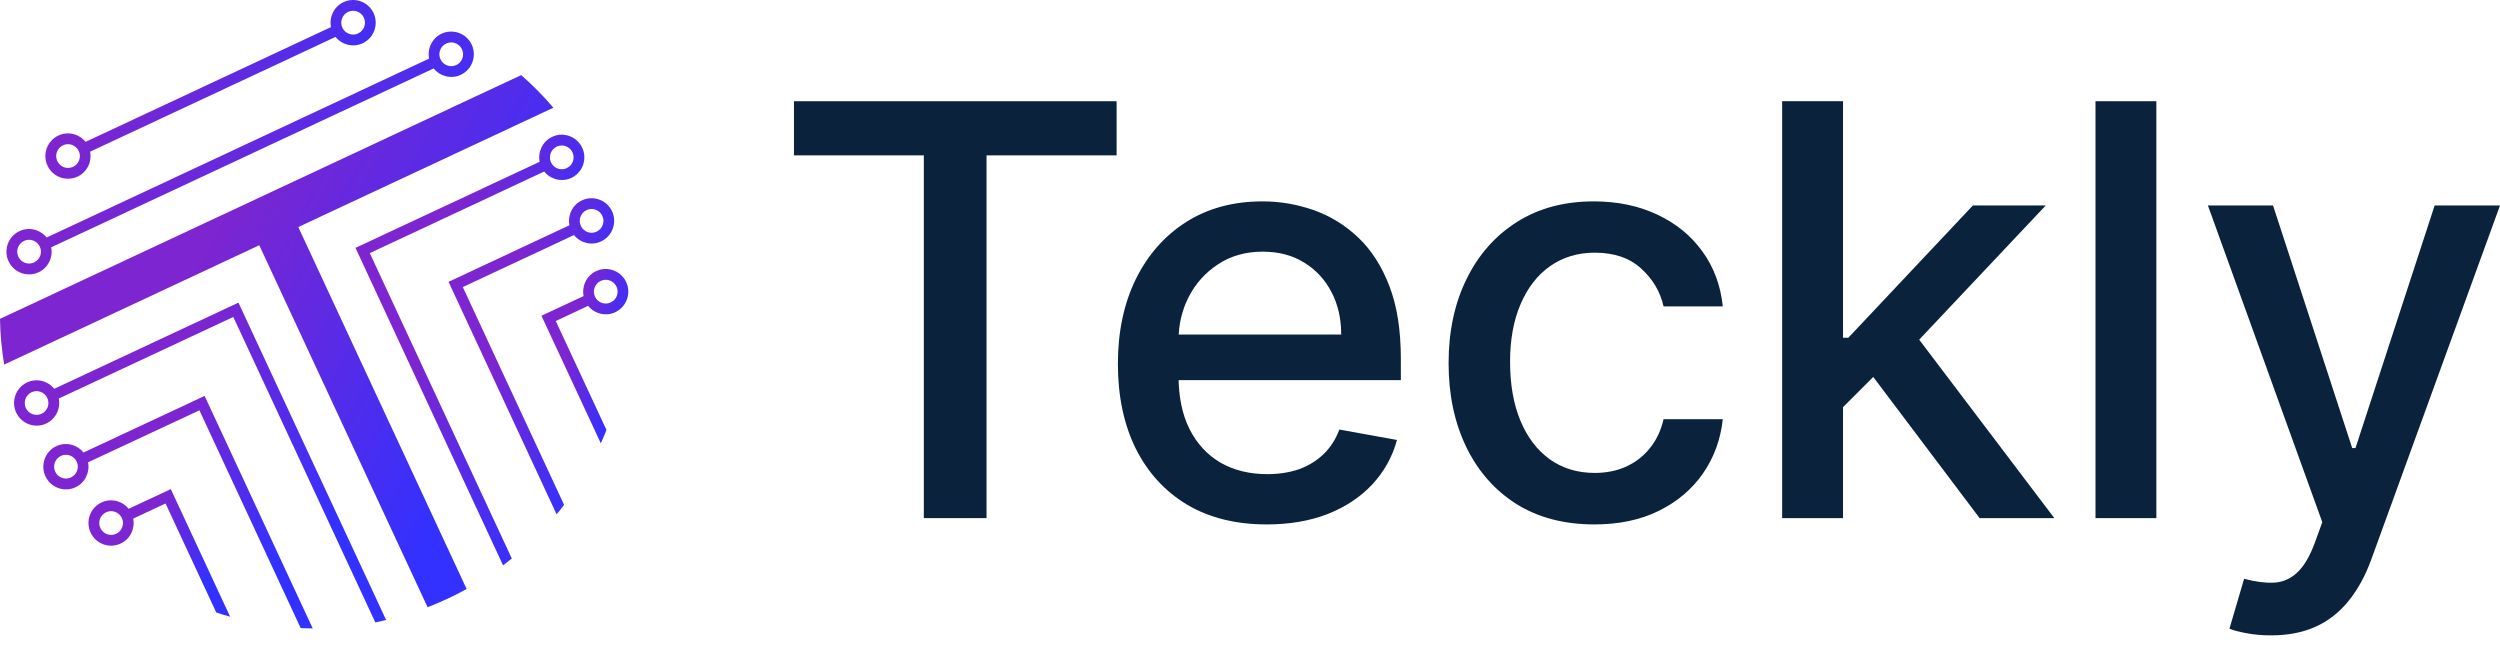
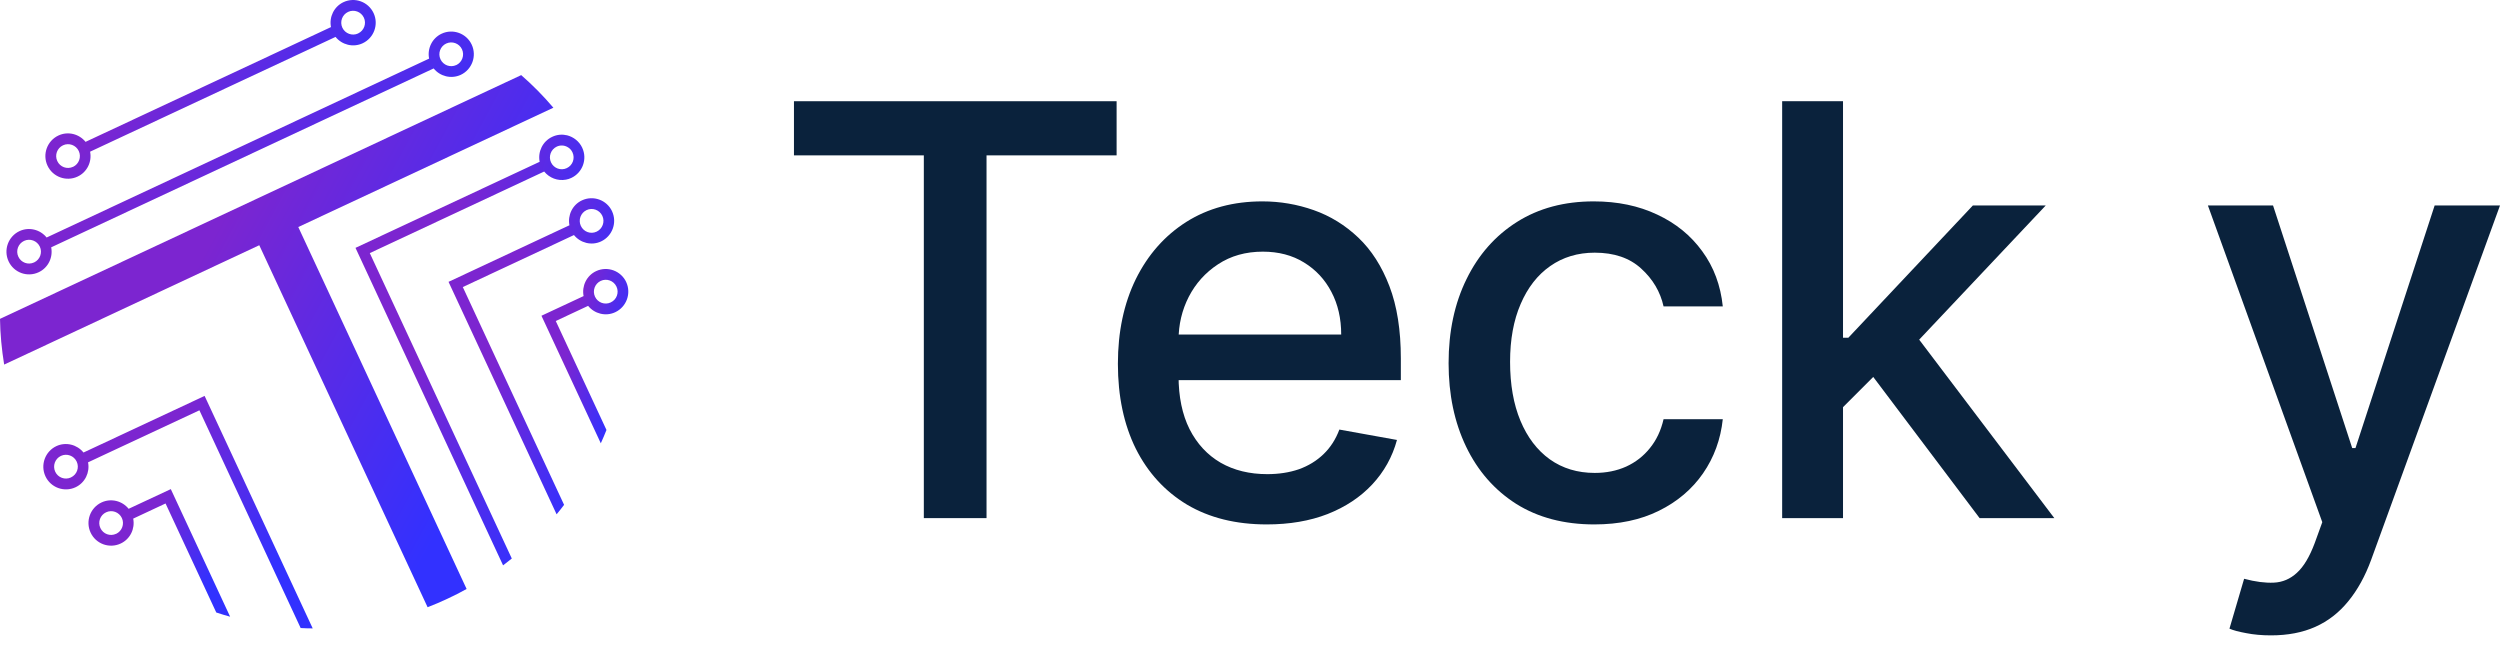
<svg xmlns="http://www.w3.org/2000/svg" width="190" height="49" viewBox="0 0 190 49" fill="none">
  <path d="M60.341 11.808V7.693H84.862V11.808H74.976V39.377H70.211V11.808H60.341Z" fill="#0A223C" />
  <path d="M96.269 39.856C93.928 39.856 91.911 39.356 90.22 38.356C88.539 37.345 87.239 35.927 86.321 34.101C85.414 32.266 84.96 30.115 84.96 27.65C84.96 25.216 85.414 23.071 86.321 21.214C87.239 19.358 88.518 17.909 90.158 16.867C91.808 15.825 93.737 15.305 95.944 15.305C97.285 15.305 98.584 15.526 99.843 15.97C101.101 16.413 102.23 17.109 103.231 18.058C104.231 19.007 105.02 20.24 105.598 21.756C106.175 23.262 106.464 25.092 106.464 27.248V28.888H87.574V25.422H101.931C101.931 24.205 101.684 23.128 101.189 22.189C100.694 21.24 99.997 20.492 99.1 19.946C98.213 19.399 97.171 19.126 95.975 19.126C94.675 19.126 93.541 19.445 92.571 20.085C91.612 20.714 90.87 21.539 90.344 22.56C89.828 23.571 89.57 24.669 89.57 25.855V28.563C89.57 30.151 89.849 31.502 90.406 32.616C90.973 33.73 91.762 34.581 92.773 35.169C93.783 35.746 94.964 36.035 96.315 36.035C97.192 36.035 97.991 35.911 98.713 35.664C99.435 35.406 100.059 35.025 100.585 34.519C101.111 34.014 101.514 33.39 101.792 32.647L106.17 33.436C105.82 34.725 105.19 35.855 104.283 36.824C103.385 37.783 102.256 38.531 100.895 39.068C99.544 39.593 98.002 39.856 96.269 39.856Z" fill="#0A223C" />
  <path d="M121.17 39.856C118.87 39.856 116.89 39.336 115.23 38.294C113.579 37.242 112.311 35.793 111.424 33.947C110.537 32.1 110.093 29.986 110.093 27.604C110.093 25.19 110.547 23.061 111.455 21.214C112.362 19.358 113.641 17.909 115.292 16.867C116.942 15.825 118.886 15.305 121.124 15.305C122.929 15.305 124.538 15.64 125.951 16.31C127.364 16.97 128.504 17.898 129.37 19.095C130.247 20.291 130.767 21.689 130.932 23.287H126.431C126.183 22.174 125.616 21.214 124.729 20.41C123.852 19.605 122.676 19.203 121.201 19.203C119.912 19.203 118.783 19.543 117.813 20.224C116.854 20.895 116.106 21.854 115.57 23.102C115.034 24.339 114.766 25.804 114.766 27.495C114.766 29.228 115.029 30.724 115.555 31.982C116.081 33.24 116.823 34.215 117.782 34.906C118.752 35.597 119.892 35.942 121.201 35.942C122.078 35.942 122.872 35.782 123.584 35.463C124.306 35.133 124.909 34.663 125.394 34.055C125.889 33.447 126.235 32.714 126.431 31.858H130.932C130.767 33.395 130.267 34.767 129.432 35.973C128.596 37.18 127.477 38.129 126.075 38.82C124.682 39.511 123.048 39.856 121.17 39.856Z" fill="#0A223C" />
  <path d="M139.698 31.317L139.667 25.67H140.472L149.94 15.614H155.478L144.68 27.062H143.952L139.698 31.317ZM135.444 39.377V7.693H140.069V39.377H135.444ZM150.45 39.377L141.941 28.083L145.128 24.85L156.128 39.377H150.45Z" fill="#0A223C" />
-   <path d="M163.884 7.693V39.377H159.258V7.693H163.884Z" fill="#0A223C" />
  <path d="M172.595 48.288C171.904 48.288 171.275 48.231 170.708 48.118C170.141 48.015 169.718 47.901 169.439 47.778L170.553 43.987C171.399 44.214 172.152 44.312 172.812 44.281C173.472 44.25 174.055 44.003 174.56 43.538C175.076 43.074 175.53 42.316 175.922 41.264L176.494 39.686L167.8 15.614H172.75L178.768 34.055H179.016L185.034 15.614H190L180.207 42.548C179.753 43.786 179.176 44.833 178.474 45.689C177.773 46.555 176.938 47.205 175.968 47.638C174.999 48.072 173.874 48.288 172.595 48.288Z" fill="#0A223C" />
  <path d="M30.18 33.4L35.462 44.761C34.989 45.024 34.504 45.275 34.004 45.505C33.504 45.74 33 45.955 32.497 46.148L27.222 34.805L19.704 18.637L0.316 27.708C0.127 26.551 0.018 25.393 0 24.233L39.611 5.708C40.481 6.467 41.301 7.295 42.057 8.186L22.669 17.254L30.177 33.397L30.18 33.4Z" fill="url(#paint0_linear_477_280)" />
-   <path d="M24.085 35.823L18.122 23L4.122 29.548C3.636 28.946 2.79 28.723 2.061 29.064C1.603 29.279 1.28 29.668 1.145 30.122C1.024 30.517 1.042 30.95 1.229 31.351C1.63 32.212 2.651 32.59 3.513 32.188C3.564 32.167 3.612 32.137 3.661 32.11C4.296 31.735 4.61 30.998 4.468 30.288L17.731 24.088L23.275 36.014L28.523 47.302C28.794 47.25 29.071 47.19 29.346 47.123L24.088 35.823H24.085ZM3.163 31.445C3.061 31.493 2.953 31.518 2.847 31.527C2.486 31.554 2.13 31.357 1.964 31.007C1.928 30.928 1.904 30.853 1.895 30.771C1.829 30.384 2.028 29.983 2.401 29.81C2.85 29.599 3.386 29.795 3.594 30.245C3.808 30.699 3.609 31.237 3.16 31.448L3.163 31.445Z" fill="url(#paint1_linear_477_280)" />
  <path d="M35.851 3.394C35.45 2.533 34.426 2.158 33.564 2.56C32.835 2.901 32.461 3.696 32.612 4.454L3.543 18.051C3.058 17.447 2.212 17.226 1.483 17.564C0.624 17.966 0.25 18.994 0.651 19.858C1.052 20.722 2.076 21.094 2.935 20.692C3.667 20.353 4.041 19.556 3.89 18.797L32.958 5.201C33.444 5.805 34.29 6.025 35.019 5.687C35.875 5.285 36.252 4.258 35.851 3.394ZM2.588 19.945C2.139 20.157 1.603 19.961 1.395 19.51C1.181 19.057 1.38 18.519 1.829 18.308C2.278 18.096 2.814 18.293 3.028 18.746C3.239 19.196 3.043 19.734 2.591 19.945H2.588ZM34.676 4.944C34.224 5.155 33.688 4.959 33.477 4.506C33.266 4.055 33.462 3.518 33.91 3.309C34.362 3.098 34.899 3.294 35.11 3.744C35.321 4.197 35.125 4.735 34.676 4.947V4.944Z" fill="url(#paint2_linear_477_280)" />
  <path d="M28.394 0.998C27.993 0.137 26.972 -0.241 26.11 0.161C25.378 0.502 25.004 1.3 25.155 2.058L6.502 10.781C6.017 10.18 5.17 9.957 4.441 10.298C3.582 10.7 3.209 11.727 3.609 12.588C4.01 13.449 5.035 13.824 5.893 13.422C6.625 13.084 6.999 12.286 6.848 11.528L25.501 2.805C25.986 3.406 26.833 3.63 27.562 3.288C28.421 2.886 28.794 1.859 28.394 0.998ZM5.547 12.679C5.098 12.89 4.562 12.694 4.354 12.241C4.143 11.79 4.339 11.253 4.788 11.044C5.239 10.83 5.776 11.029 5.987 11.479C6.198 11.933 6.002 12.47 5.55 12.682L5.547 12.679ZM27.219 2.542C26.77 2.753 26.233 2.557 26.02 2.107C25.809 1.653 26.004 1.116 26.456 0.904C26.905 0.693 27.442 0.889 27.655 1.342C27.866 1.792 27.668 2.33 27.219 2.539V2.542Z" fill="url(#paint3_linear_477_280)" />
  <path d="M18.569 36.576L15.55 30.089L7.026 34.074L6.345 34.392C5.86 33.787 5.013 33.567 4.284 33.905C3.429 34.307 3.052 35.334 3.453 36.198C3.853 37.059 4.878 37.434 5.74 37.032C6.469 36.691 6.842 35.896 6.692 35.138L8.008 34.521L15.155 31.183L17.665 36.582L22.85 47.731C23.154 47.749 23.455 47.758 23.766 47.758L18.569 36.579V36.576ZM5.39 36.286C4.941 36.497 4.405 36.301 4.197 35.851C3.986 35.398 4.182 34.86 4.631 34.648C5.083 34.437 5.619 34.633 5.83 35.086C6.041 35.537 5.845 36.074 5.393 36.283L5.39 36.286Z" fill="url(#paint4_linear_477_280)" />
  <path d="M44.253 11.235C44.024 10.743 43.588 10.407 43.099 10.283C42.732 10.196 42.337 10.223 41.97 10.398C41.237 10.74 40.864 11.534 41.014 12.296L27.017 18.837L32.952 31.606L38.234 42.967C38.457 42.797 38.682 42.625 38.897 42.447L33.618 31.095L28.104 19.236L41.358 13.036C41.756 13.528 42.391 13.77 43.012 13.652C43.151 13.631 43.286 13.586 43.419 13.522C44.278 13.12 44.651 12.093 44.25 11.232L44.253 11.235ZM43.078 12.776C42.626 12.991 42.09 12.794 41.879 12.344C41.668 11.891 41.864 11.353 42.316 11.141C42.581 11.018 42.88 11.036 43.12 11.169C43.286 11.256 43.425 11.398 43.509 11.582C43.72 12.033 43.524 12.568 43.078 12.776Z" fill="url(#paint5_linear_477_280)" />
  <path d="M46.519 16.06C46.118 15.199 45.094 14.825 44.232 15.226C43.5 15.565 43.13 16.362 43.277 17.121L42.343 17.556L34.088 21.42L37.05 27.79L42.301 39.087C42.497 38.851 42.687 38.616 42.871 38.368L37.625 27.092L35.173 21.816L42.054 18.598L43.621 17.864C44.106 18.465 44.956 18.689 45.682 18.348C46.54 17.946 46.917 16.921 46.516 16.057L46.519 16.06ZM45.338 17.607C44.889 17.819 44.353 17.619 44.145 17.169C43.934 16.719 44.13 16.181 44.579 15.967C45.031 15.755 45.567 15.954 45.778 16.405C45.989 16.855 45.793 17.393 45.341 17.607H45.338Z" fill="url(#paint6_linear_477_280)" />
  <path d="M47.595 21.441C47.194 20.58 46.17 20.202 45.308 20.604C44.576 20.946 44.205 21.743 44.353 22.502L41.15 23.997L45.661 33.69C45.811 33.358 45.959 33.02 46.092 32.678L42.238 24.396L44.697 23.245C45.182 23.846 46.031 24.07 46.757 23.728C47.616 23.327 47.99 22.299 47.592 21.438L47.595 21.441ZM46.414 22.985C45.965 23.197 45.429 23 45.221 22.55C45.01 22.097 45.206 21.559 45.655 21.348C46.107 21.136 46.643 21.332 46.854 21.786C47.065 22.236 46.869 22.774 46.417 22.982L46.414 22.985Z" fill="url(#paint7_linear_477_280)" />
  <path d="M12.98 37.173L9.777 38.669C9.292 38.068 8.445 37.844 7.716 38.186C6.857 38.587 6.484 39.615 6.885 40.476C7.285 41.337 8.31 41.712 9.168 41.31C9.901 40.971 10.274 40.174 10.123 39.415L12.582 38.264L16.436 46.549C16.785 46.667 17.137 46.77 17.49 46.869L12.98 37.17V37.173ZM8.822 40.57C8.373 40.781 7.837 40.585 7.629 40.132C7.418 39.681 7.614 39.143 8.063 38.935C8.515 38.72 9.051 38.92 9.262 39.37C9.473 39.82 9.277 40.361 8.825 40.573L8.822 40.57Z" fill="url(#paint8_linear_477_280)" />
  <defs>
    <linearGradient id="paint0_linear_477_280" x1="-2.13774e-07" y1="13.122" x2="37.208" y2="33.187" gradientUnits="userSpaceOnUse">
      <stop offset="0.391" stop-color="#7C25D0" />
      <stop offset="1" stop-color="#3231FF" />
    </linearGradient>
    <linearGradient id="paint1_linear_477_280" x1="1.069" y1="27.455" x2="24.742" y2="41.739" gradientUnits="userSpaceOnUse">
      <stop offset="0.391" stop-color="#7C25D0" />
      <stop offset="1" stop-color="#3231FF" />
    </linearGradient>
    <linearGradient id="paint2_linear_477_280" x1="0.49" y1="5.782" x2="20.813" y2="26.064" gradientUnits="userSpaceOnUse">
      <stop offset="0.391" stop-color="#7C25D0" />
      <stop offset="1" stop-color="#3231FF" />
    </linearGradient>
    <linearGradient id="paint3_linear_477_280" x1="3.449" y1="2.49" x2="18.393" y2="16.813" gradientUnits="userSpaceOnUse">
      <stop offset="0.391" stop-color="#7C25D0" />
      <stop offset="1" stop-color="#3231FF" />
    </linearGradient>
    <linearGradient id="paint4_linear_477_280" x1="3.292" y1="33.328" x2="20.471" y2="43.65" gradientUnits="userSpaceOnUse">
      <stop offset="0.391" stop-color="#7C25D0" />
      <stop offset="1" stop-color="#3231FF" />
    </linearGradient>
    <linearGradient id="paint5_linear_477_280" x1="27.017" y1="16.236" x2="45.479" y2="21.323" gradientUnits="userSpaceOnUse">
      <stop offset="0.391" stop-color="#7C25D0" />
      <stop offset="1" stop-color="#3231FF" />
    </linearGradient>
    <linearGradient id="paint6_linear_477_280" x1="34.088" y1="19.469" x2="47.475" y2="23.107" gradientUnits="userSpaceOnUse">
      <stop offset="0.391" stop-color="#7C25D0" />
      <stop offset="1" stop-color="#3231FF" />
    </linearGradient>
    <linearGradient id="paint7_linear_477_280" x1="41.15" y1="22.872" x2="48.217" y2="24.698" gradientUnits="userSpaceOnUse">
      <stop offset="0.391" stop-color="#7C25D0" />
      <stop offset="1" stop-color="#3231FF" />
    </linearGradient>
    <linearGradient id="paint8_linear_477_280" x1="6.724" y1="38.949" x2="15.959" y2="44.264" gradientUnits="userSpaceOnUse">
      <stop offset="0.391" stop-color="#7C25D0" />
      <stop offset="1" stop-color="#3231FF" />
    </linearGradient>
  </defs>
</svg>